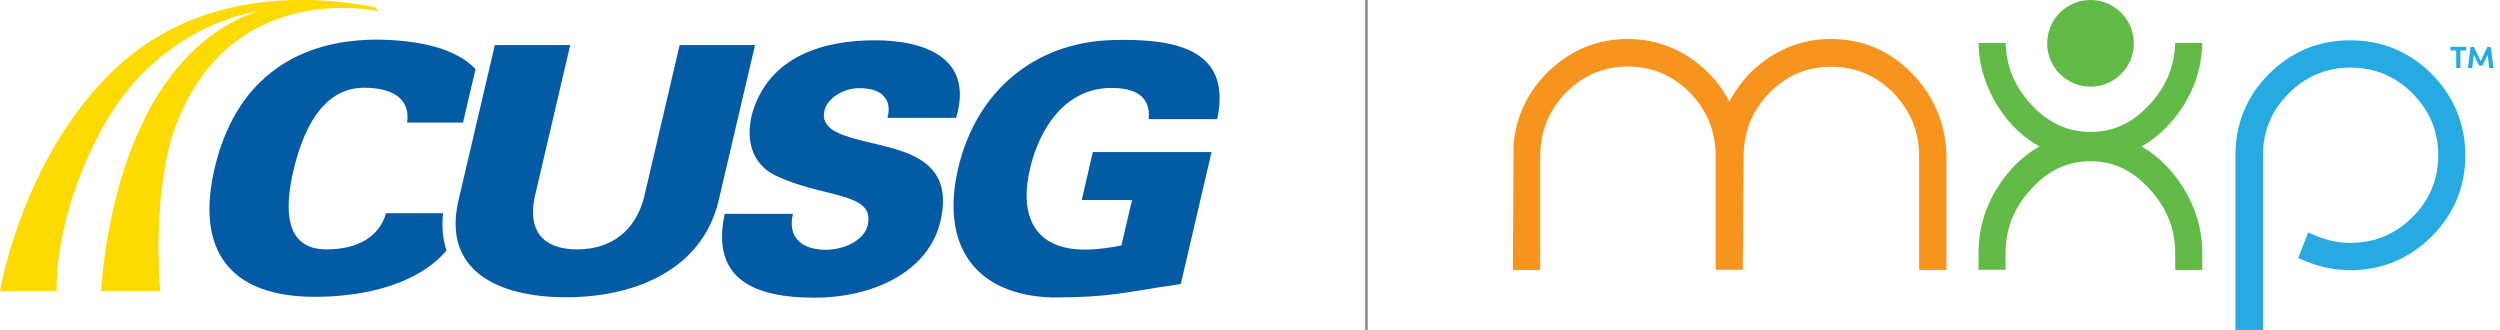
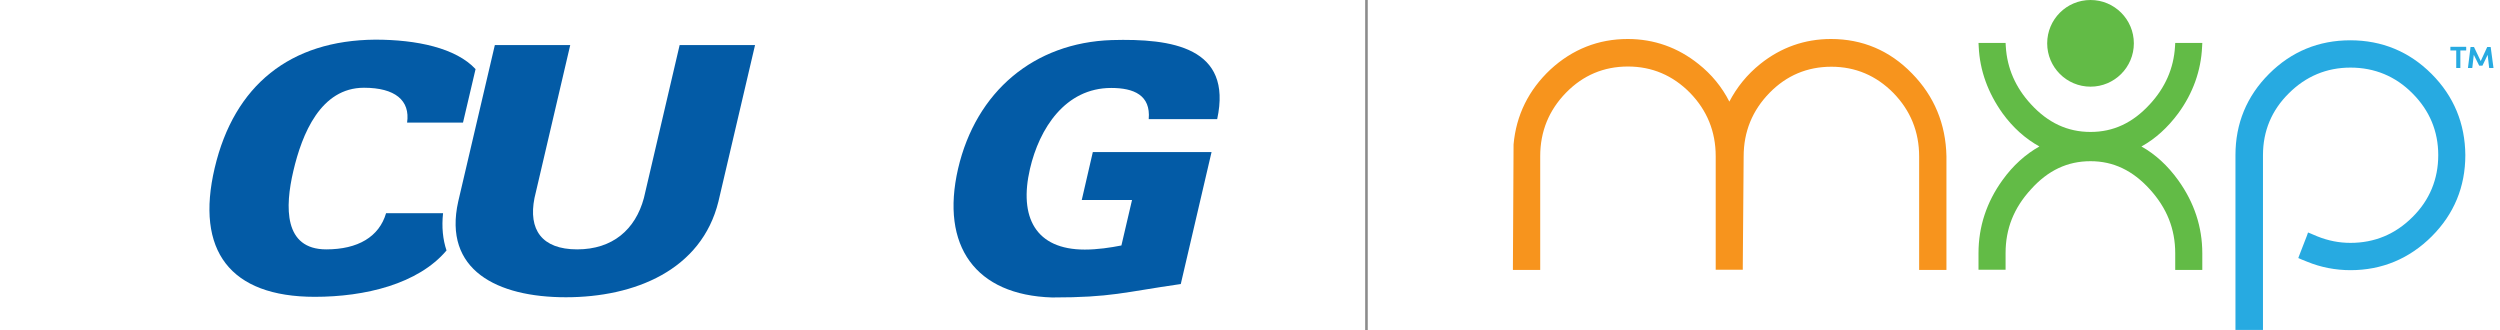
<svg xmlns="http://www.w3.org/2000/svg" version="1.1" id="Layer_1" x="0px" y="0px" viewBox="0 0 1153.9 152.3" style="enable-background:new 0 0 1153.9 152.3;" xml:space="preserve">
  <style type="text/css">
	.st0{fill:#62BB46;}
	.st1{fill:#27AAE1;}
	.st2{fill:#F7941D;}
	.st3{fill:#FDDB00;}
	.st4{fill:#035BA6;}
	.st5{fill:#8C8C8C;}
</style>
  <g>
    <g>
      <g>
        <path class="st0" d="M988.4,67.6c6.4-3.5,12.1-8.7,17-15.3c6.8-9.3,10.5-19.7,11-30.7l0.1-1.8h-1.9h-8.9h-1.7l-0.1,1.7     c-0.6,10-4.5,18.9-11.6,26.6c-7.9,8.6-16.8,12.8-27.4,12.8c-10.6,0-19.6-4.2-27.5-12.8c-7.1-7.7-11-16.6-11.6-26.6l-0.1-1.7h-1.7     h-8.9h-1.9l0.1,1.8c0.5,11,4.3,21.3,11,30.7c4.8,6.6,10.5,11.7,17,15.3c-6.4,3.6-12.2,8.8-17,15.5c-7.4,10.2-11.1,21.6-11.1,33.7     v5.9v1.8h1.8h8.9h1.8v-1.8v-5.9c0-11.2,3.8-20.8,11.7-29.4c7.9-8.8,16.9-13,27.5-13c10.6,0,19.5,4.3,27.4,13     c7.8,8.6,11.7,18.2,11.7,29.5v5.9v1.8h1.8h8.9h1.8v-1.8v-5.9c0-12.1-3.7-23.4-11.1-33.7C1000.5,76.4,994.8,71.2,988.4,67.6z" />
      </g>
      <g>
        <circle class="st0" cx="964.9" cy="20" r="20" />
      </g>
    </g>
    <g>
      <path class="st1" d="M1131,23.3v-1.7h7.3v1.7h-2.7v8.1h-1.9v-8.1H1131z M1150.9,31.4h-2l-0.7-6.1l-2.4,5h-1.5l-2.5-5l-0.7,6.1h-2    l1.2-9.7h1.6l3.1,6.5l3-6.5h1.6L1150.9,31.4z" />
    </g>
    <path class="st2" d="M882.5,33.9c-10.3-10.6-22.9-15.9-37.4-15.9c-12.1,0-23.1,3.9-32.6,11.5c-6.1,4.9-10.8,10.7-14.3,17.4   c-3.4-6.7-8.2-12.6-14.3-17.4c-9.5-7.6-20.5-11.5-32.6-11.5c-13.5,0-25.5,4.7-35.7,14.1c-10,9.4-15.8,21-17,34.6l0,0.1l0,0.1   l-0.3,55.9l0,1.8h1.8h9h1.8v-1.8V72.1c0-11.4,4-21.2,11.9-29.3c7.9-8.1,17.5-12.1,28.6-12.1c11.1,0,20.7,4.1,28.6,12.1   c7.9,8.1,11.9,17.9,11.9,29.3v50.6v1.8h1.8h9h1.7l0-1.7l0.4-50.6c0-11.4,4-21.2,11.9-29.3c7.9-8.1,17.5-12.1,28.6-12.1   c11.1,0,20.7,4.1,28.6,12.1c7.9,8.1,11.9,17.9,11.9,29.3v50.6v1.8h1.8h9h1.8v-1.8V72.1C898.1,57.3,892.8,44.4,882.5,33.9z" />
    <path class="st1" d="M1122.3,34.1c-10.3-10.3-22.9-15.5-37.5-15.5c-14.6,0-27.2,5.2-37.5,15.5c-10.3,10.3-15.5,22.9-15.5,37.5v78.9   v1.8h1.8h9.1h1.8v-1.8V71.6c0-11.1,4-20.7,11.9-28.5c7.9-7.9,17.5-11.9,28.5-11.9c11.1,0,20.8,4,28.6,11.9   c7.9,7.9,11.9,17.5,11.9,28.5c0,11.1-4,20.8-11.9,28.6c-7.9,7.9-17.5,11.9-28.6,11.9c-5.3,0-10.3-1-15.3-3l-2.6-1.1l-1.7-0.7   l-0.6,1.7l-3.3,8.5l-0.6,1.6l1.6,0.7l2.5,1c6.3,2.6,13.1,3.9,20,3.9c14.5,0,27.2-5.3,37.5-15.6c10.3-10.3,15.5-22.9,15.5-37.5   C1137.8,57.1,1132.6,44.4,1122.3,34.1z" />
  </g>
  <g>
-     <path class="st3" d="M26.2,134.4H0c0,0,9.4-57.7,48.9-98.5C88.3-4.9,141.7-2.7,173,3.3l1.8,1.9c0,0-68.8-15.8-94.1,54.1   c0,0-10.3,24.8-6.8,75.1H46.7c0,0,1.9-43.2,19.6-78.6c0,0,16.6-39.2,52.8-50.6c0,0-45.2,5.5-71.5,53.3   C24.2,100.9,26.2,134.4,26.2,134.4" />
-   </g>
+     </g>
  <path class="st4" d="M204.5,98.4h-26.3c-3.2,10.9-13,16.7-27.6,16.7c-19.7,0-19.1-19.6-15.2-36.2c4-17.1,12.6-38.4,32.6-38.4  c14.3,0,21.4,5.8,19.9,16.1h25.8l5.8-24.7c-9.1-9.8-27.2-13.6-46.3-13.6c-39.2,0.3-65.1,21-74.1,59.2c-9,38.2,7.1,59.5,46.2,59.5  c23.2,0,47.7-5.9,60.8-21.4C204.4,110.6,203.8,104.7,204.5,98.4" />
  <path class="st4" d="M348.5,20.8L331.6,93c-7.8,31.7-38.7,44.2-70.4,44.2c-31.7,0-56.8-12.5-49.7-44.2l16.9-72.2h34.8l-16.5,70.6  c-2.9,14.5,3.3,23.7,19.7,23.7c16.4,0,26.9-9.2,30.8-23.7l16.5-70.6H348.5z" />
-   <path class="st4" d="M409.6,54.4c1.2-4.4,0.5-7.7-1.8-10.1c-2.1-2.4-5.9-3.6-11.3-3.6c-7.3,0-14.7,4.7-16,10.4  c-1.9,8.4,7.5,11.1,15.4,13.3c18,4.9,45.3,6.8,38.2,37.6c-5.6,24-31.9,35.4-58.2,35.4c-26.5,0-48.1-7.7-41.4-38.7H366  c-2.6,10.7,3.9,16.6,15.3,16.6c7.3,0,17.5-3.8,19.2-11.4c3.6-15.5-20.5-12.2-42.8-23C347.4,75.7,344.1,65.3,347,53  c7.5-27,32.9-34.4,56.8-34.4c23.5,0,45.7,8.4,37.5,35.8H409.6z" />
  <path class="st4" d="M522.5,92.3h-23.2l5.1-22.1h54.8L545,131.1c-26.5,3.8-31.9,6.2-59.4,6.2c-35.3-1.1-51.6-23.7-43.4-59.4  c8.3-35.7,35.1-58.2,70.9-59.4c27.8-0.8,55.9,3.3,48.7,36.5h-31.6c1-11.1-6.9-14.4-17.3-14.4c-21.3,0-33.2,18.8-37.5,37.3  c-5.2,22.4,2.6,37.3,25.3,37.3c5.8,0,11.9-0.9,16.9-1.9L522.5,92.3z" />
  <rect x="630.1" class="st5" width="1.2" height="152.3" />
</svg>